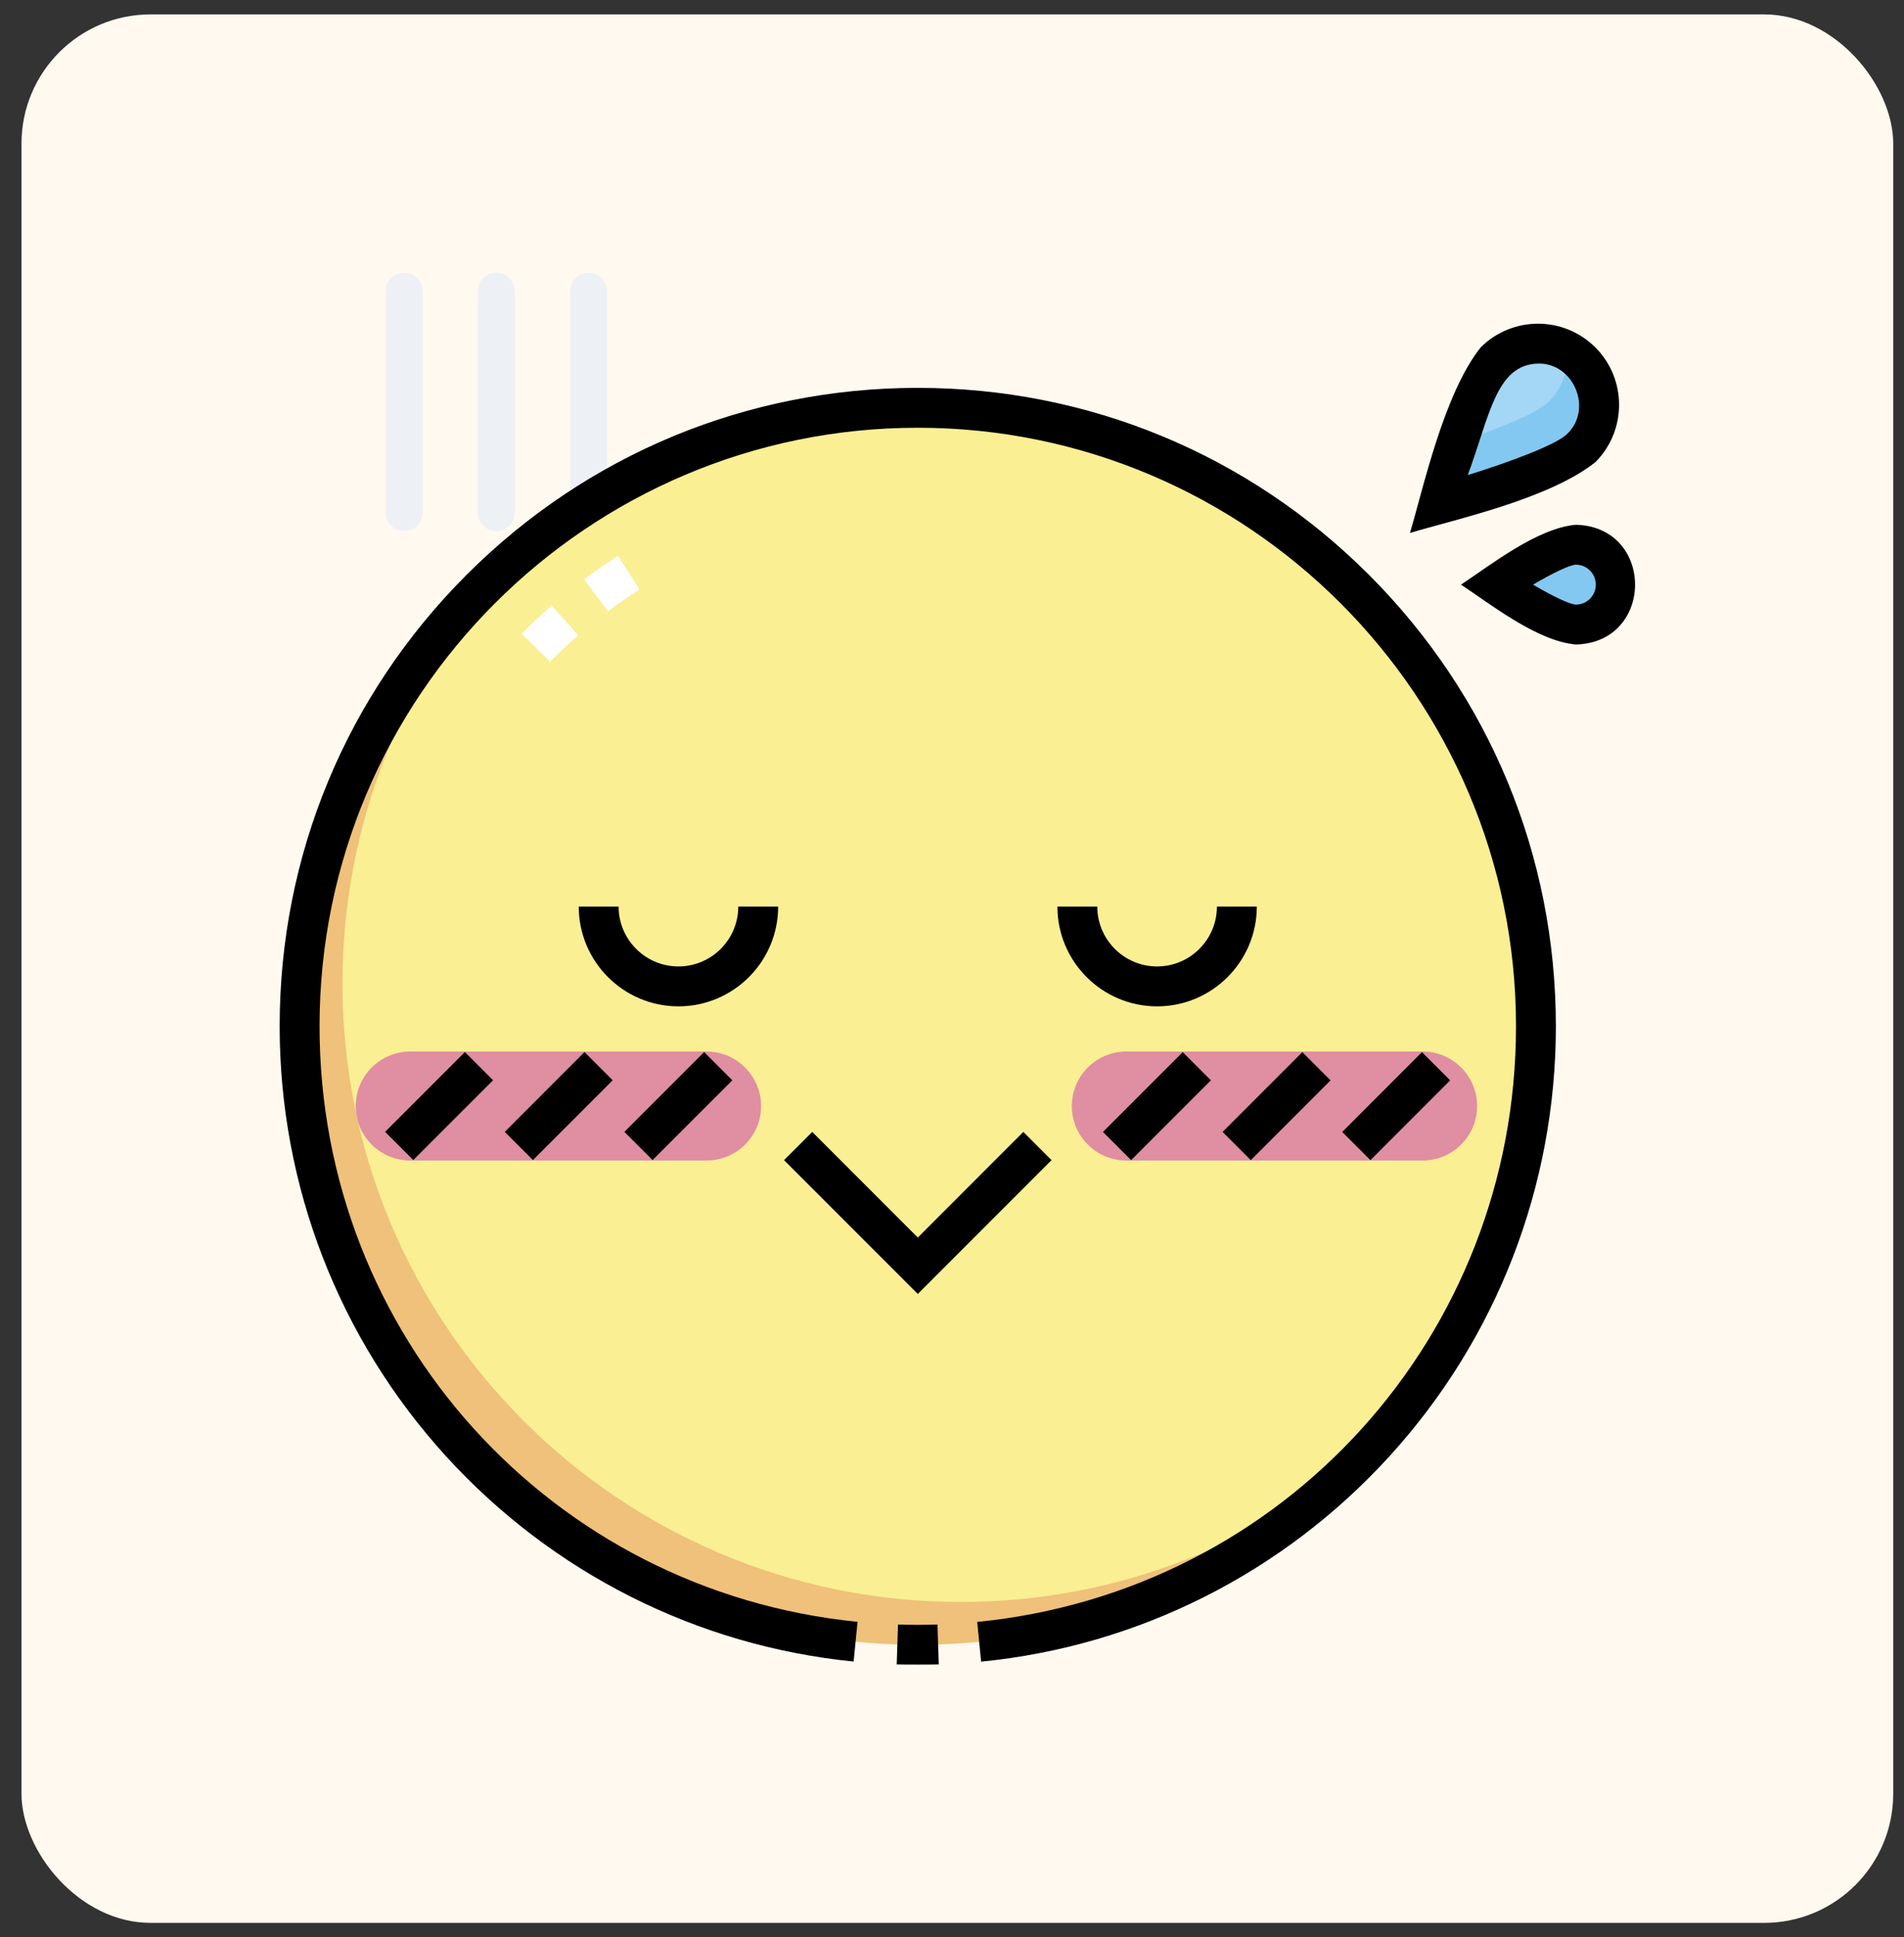
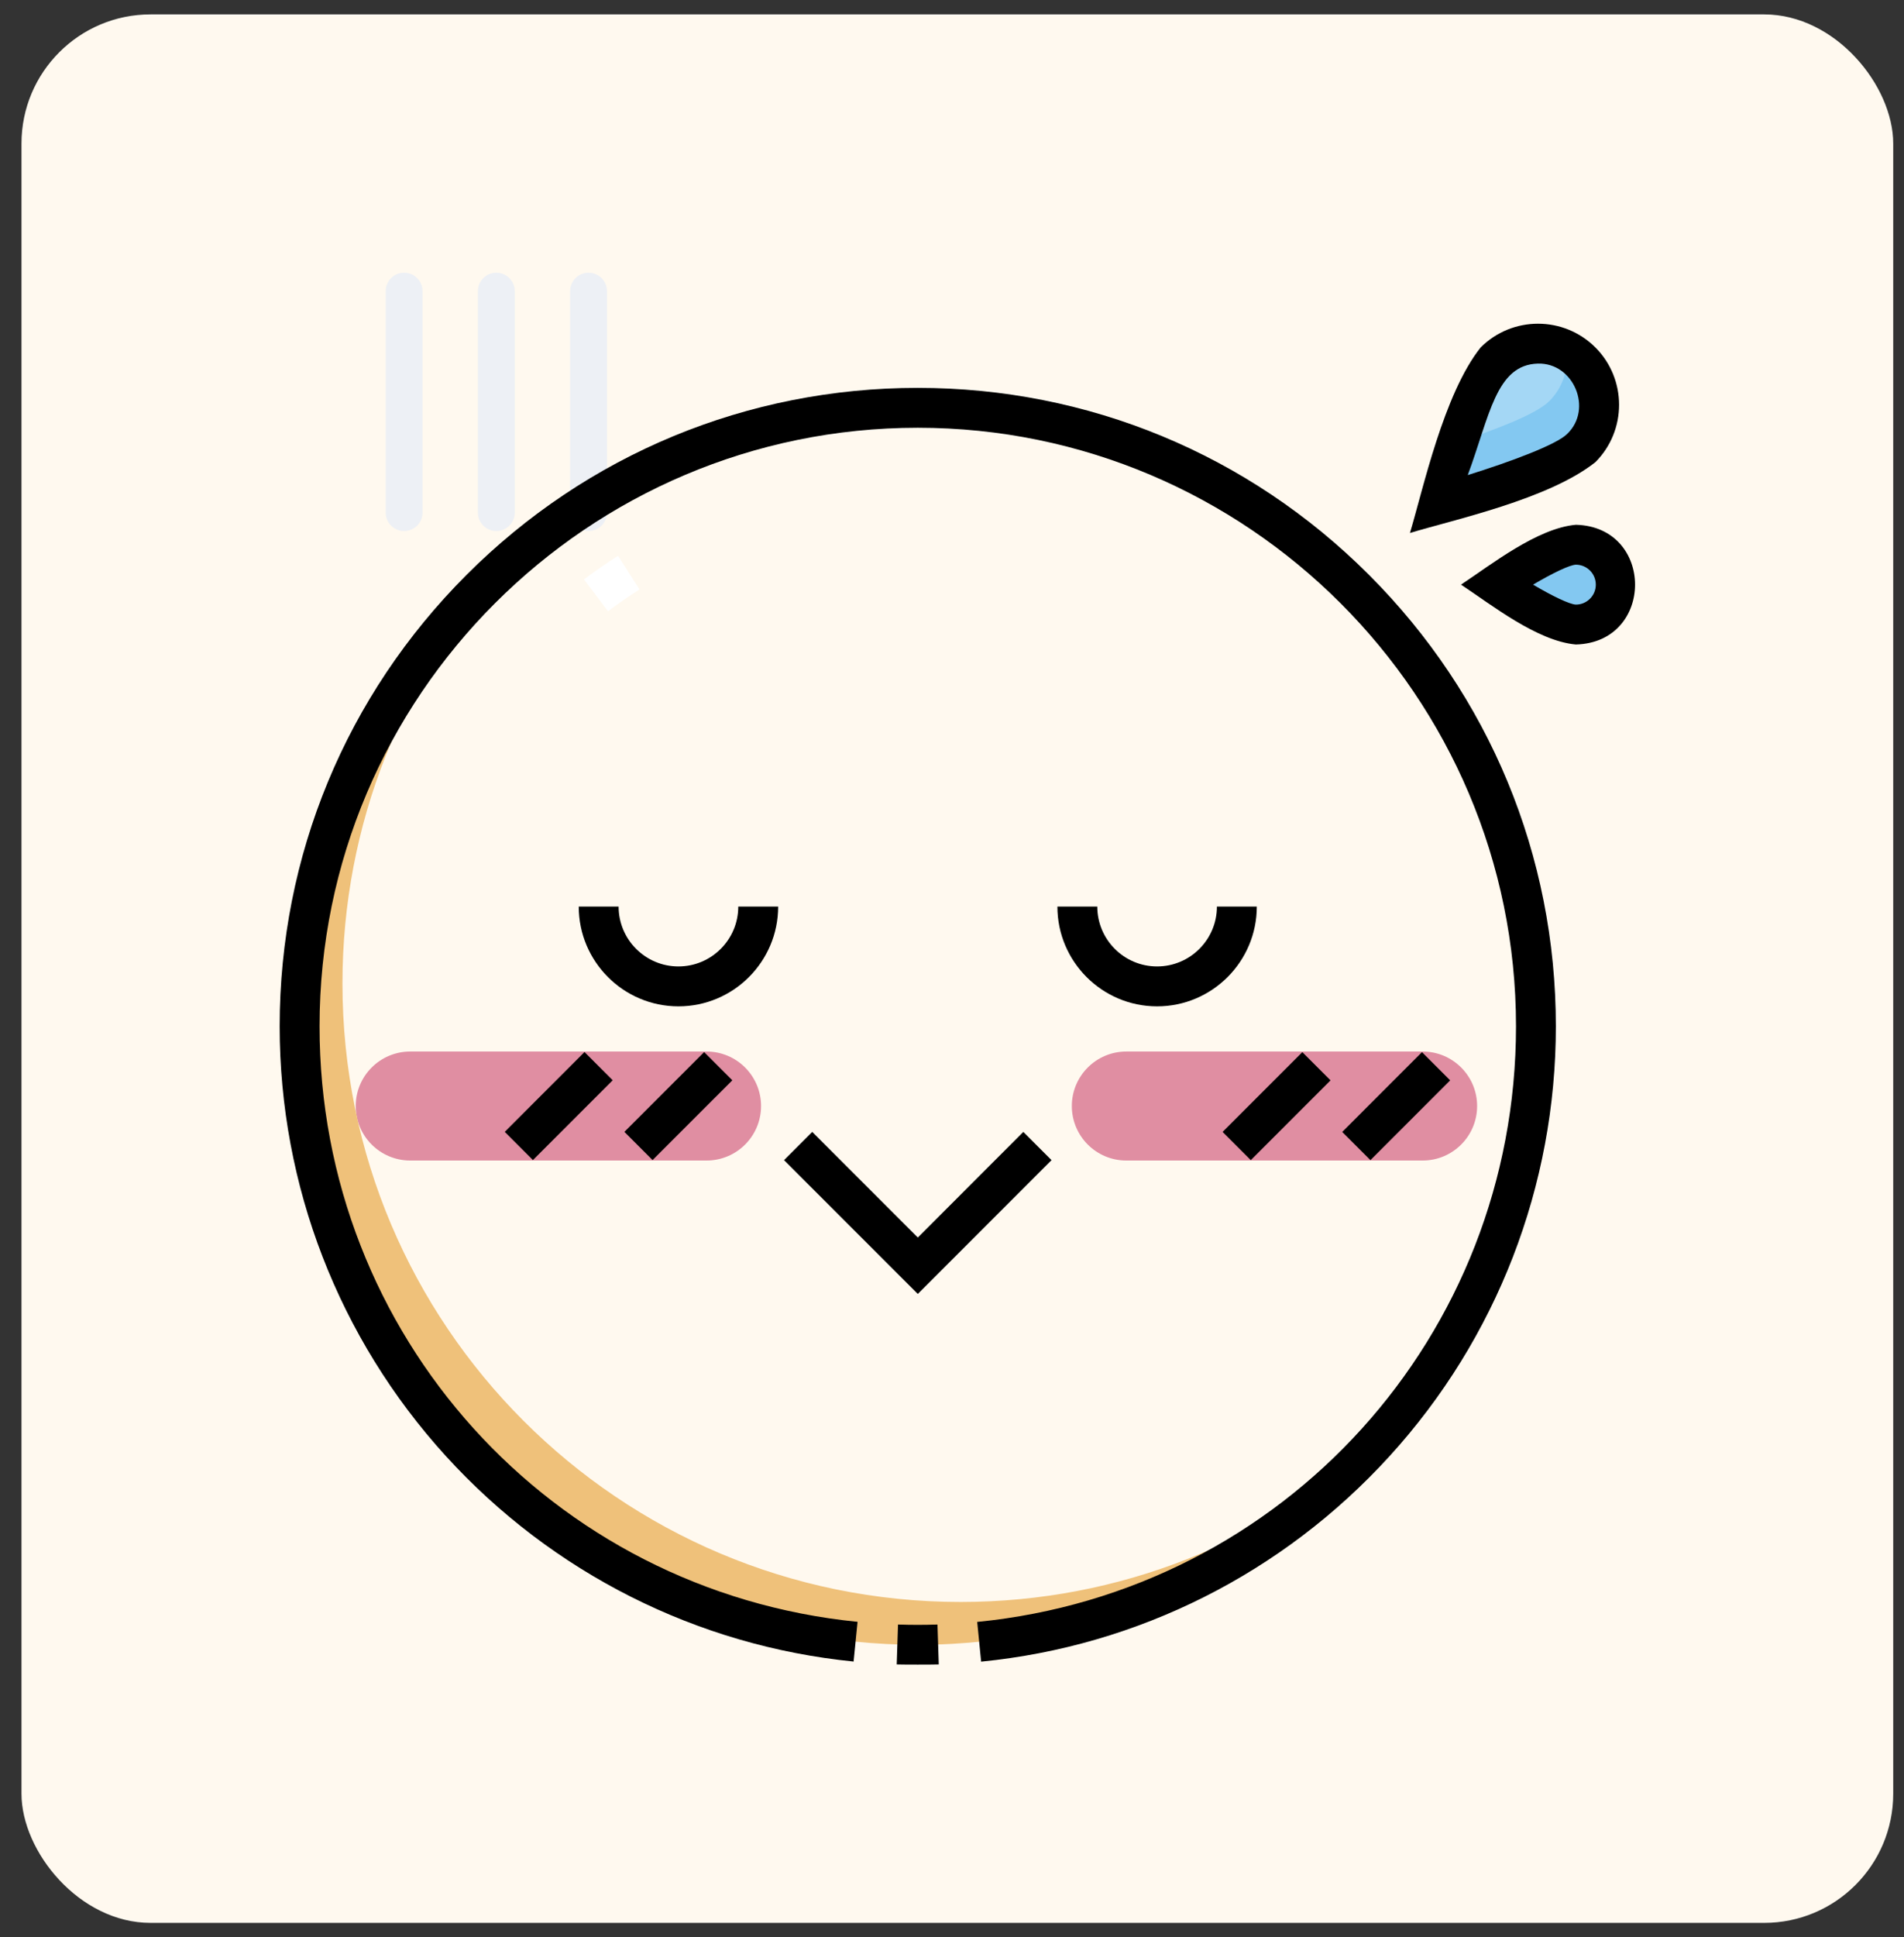
<svg xmlns="http://www.w3.org/2000/svg" fill="none" viewBox="0 0 59 60" height="60" width="59">
  <rect x="0" y="0" width="59" height="60" fill="#333333" stroke="none" />
  <rect fill="#FFF9EF" rx="4" height="59.108" width="58" y="0.446" x="0.666" />
  <path fill="#EDF0F5" d="M15.38 16.446C15.695 16.446 15.951 16.191 15.951 15.875V9.018C15.951 8.702 15.695 8.446 15.38 8.446C15.065 8.446 14.809 8.702 14.809 9.018V15.875C14.809 16.191 15.065 16.446 15.38 16.446Z" />
  <path fill="#EDF0F5" d="M12.523 16.446C12.838 16.446 13.094 16.191 13.094 15.875V9.018C13.094 8.702 12.838 8.446 12.523 8.446C12.207 8.446 11.951 8.702 11.951 9.018V15.875C11.951 16.191 12.207 16.446 12.523 16.446Z" />
  <path fill="#EDF0F5" d="M18.237 16.446C18.553 16.446 18.809 16.191 18.809 15.875V9.018C18.809 8.702 18.553 8.446 18.237 8.446C17.922 8.446 17.666 8.702 17.666 9.018V15.875C17.666 16.191 17.922 16.446 18.237 16.446Z" />
-   <path fill="#FAEF93" d="M47.598 31.785C47.598 42.365 39.022 50.941 28.442 50.941C17.863 50.941 9.287 42.365 9.287 31.785C9.287 21.206 17.863 12.63 28.442 12.63C39.022 12.63 47.598 21.206 47.598 31.785Z" />
  <path fill="#E08EA2" d="M21.894 35.943H12.712C11.779 35.943 11.023 35.188 11.023 34.255C11.023 33.323 11.779 32.567 12.712 32.567H21.894C22.827 32.567 23.583 33.323 23.583 34.255C23.583 35.188 22.827 35.943 21.894 35.943Z" />
  <path fill="#E08EA2" d="M44.084 35.943H34.901C33.969 35.943 33.213 35.188 33.213 34.255C33.213 33.323 33.969 32.567 34.901 32.567H44.084C45.016 32.567 45.772 33.323 45.772 34.255C45.772 35.188 45.016 35.943 44.084 35.943Z" />
  <path fill="#EFC17A" d="M29.768 49.615C19.189 49.615 10.612 41.039 10.612 30.46C10.612 25.508 12.492 20.994 15.576 17.594C11.713 21.099 9.287 26.159 9.287 31.785C9.287 42.364 17.863 50.941 28.442 50.941C34.069 50.941 39.129 48.514 42.634 44.651C39.233 47.736 34.72 49.615 29.768 49.615Z" />
-   <path fill="white" d="M17.047 20.492L16.164 19.627C16.489 19.295 16.833 18.985 17.096 18.752L17.916 19.676C17.653 19.91 17.344 20.189 17.047 20.492Z" />
  <path fill="white" d="M18.84 18.932L18.096 17.945C18.417 17.703 18.792 17.443 19.152 17.214L19.816 18.256C19.482 18.469 19.136 18.709 18.84 18.932Z" />
  <path fill="#83C8F1" d="M48.835 16.872C49.518 16.872 50.071 17.425 50.071 18.107C50.071 18.79 49.518 19.343 48.835 19.343C48.153 19.343 46.363 18.107 46.363 18.107C46.363 18.107 48.153 16.872 48.835 16.872Z" />
  <path fill="#A4D7F5" d="M49 11.197C49.74 11.937 49.74 13.137 49 13.877C48.26 14.617 44.572 15.625 44.572 15.625C44.572 15.625 45.58 11.937 46.32 11.197C47.06 10.457 48.26 10.457 49 11.197Z" />
  <path fill="#83C8F1" d="M49 11.197C48.863 11.06 48.71 10.948 48.547 10.862C48.612 11.419 48.433 11.999 48.006 12.426C47.593 12.839 46.263 13.335 45.167 13.693C44.824 14.706 44.572 15.625 44.572 15.625C44.572 15.625 48.26 14.617 49 13.877C49.74 13.137 49.74 11.937 49 11.197Z" />
  <path fill="black" d="M30.403 51.463L30.281 50.233C39.799 49.294 46.977 41.364 46.977 31.786C46.977 21.564 38.661 13.248 28.439 13.248C18.218 13.248 9.902 21.564 9.902 31.786C9.902 41.352 17.069 49.281 26.574 50.23L26.451 51.46C21.598 50.976 17.11 48.714 13.813 45.093C10.494 41.446 8.666 36.72 8.666 31.786C8.666 26.504 10.723 21.539 14.457 17.804C18.192 14.069 23.158 12.013 28.439 12.013C33.721 12.013 38.686 14.069 42.421 17.804C46.156 21.539 48.212 26.504 48.212 31.786C48.212 36.725 46.382 41.454 43.057 45.101C39.755 48.724 35.261 50.984 30.403 51.463Z" />
  <path fill="black" d="M27.787 51.549L27.827 50.313C28.231 50.327 28.644 50.327 29.05 50.313L29.09 51.549C28.875 51.556 28.003 51.556 27.787 51.549Z" />
  <path fill="black" d="M35.855 31.168C34.152 31.168 32.766 29.782 32.766 28.078H34.002C34.002 29.1 34.833 29.932 35.855 29.932C36.878 29.932 37.709 29.1 37.709 28.078H38.945C38.945 29.782 37.559 31.168 35.855 31.168Z" />
  <path fill="black" d="M21.023 31.168C19.32 31.168 17.934 29.782 17.934 28.078H19.169C19.169 29.1 20.001 29.932 21.023 29.932C22.046 29.932 22.877 29.1 22.877 28.078H24.113C24.113 29.782 22.727 31.168 21.023 31.168Z" />
  <path fill="black" d="M28.44 40.075L24.295 35.931L25.169 35.057L28.44 38.328L31.71 35.057L32.584 35.931L28.44 40.075Z" />
-   <path fill="black" d="M34.178 35.057L36.649 32.586L37.523 33.459L35.051 35.931L34.178 35.057Z" />
-   <path fill="black" d="M37.885 35.057L40.356 32.586L41.23 33.46L38.759 35.931L37.885 35.057Z" />
+   <path fill="black" d="M37.885 35.057L40.356 32.586L41.23 33.46L38.759 35.931L37.885 35.057" />
  <path fill="black" d="M41.592 35.058L44.063 32.586L44.937 33.46L42.466 35.931L41.592 35.058Z" />
-   <path fill="black" d="M11.934 35.055L14.405 32.583L15.279 33.457L12.807 35.928L11.934 35.055Z" />
  <path fill="black" d="M15.641 35.055L18.112 32.583L18.986 33.457L16.514 35.929L15.641 35.055Z" />
  <path fill="black" d="M19.348 35.055L21.819 32.584L22.693 33.458L20.221 35.929L19.348 35.055Z" />
  <path fill="black" d="M48.833 19.961C47.633 19.857 46.207 18.724 45.273 18.107C46.204 17.491 47.636 16.357 48.833 16.253C51.277 16.317 51.277 19.897 48.833 19.961ZM47.506 18.107C48.106 18.463 48.644 18.72 48.833 18.725C49.173 18.725 49.45 18.448 49.45 18.107C49.45 17.767 49.174 17.489 48.833 17.489C48.643 17.495 48.105 17.752 47.506 18.107Z" />
  <path fill="black" d="M43.69 16.507C44.098 15.156 44.733 12.203 45.882 10.76C46.862 9.781 48.456 9.781 49.436 10.76C50.416 11.74 50.416 13.335 49.436 14.314C47.985 15.466 45.049 16.095 43.69 16.507ZM47.659 11.261C46.352 11.291 46.157 12.898 45.482 14.714C46.793 14.306 48.228 13.774 48.562 13.44C49.37 12.667 48.763 11.232 47.659 11.261Z" />
</svg>